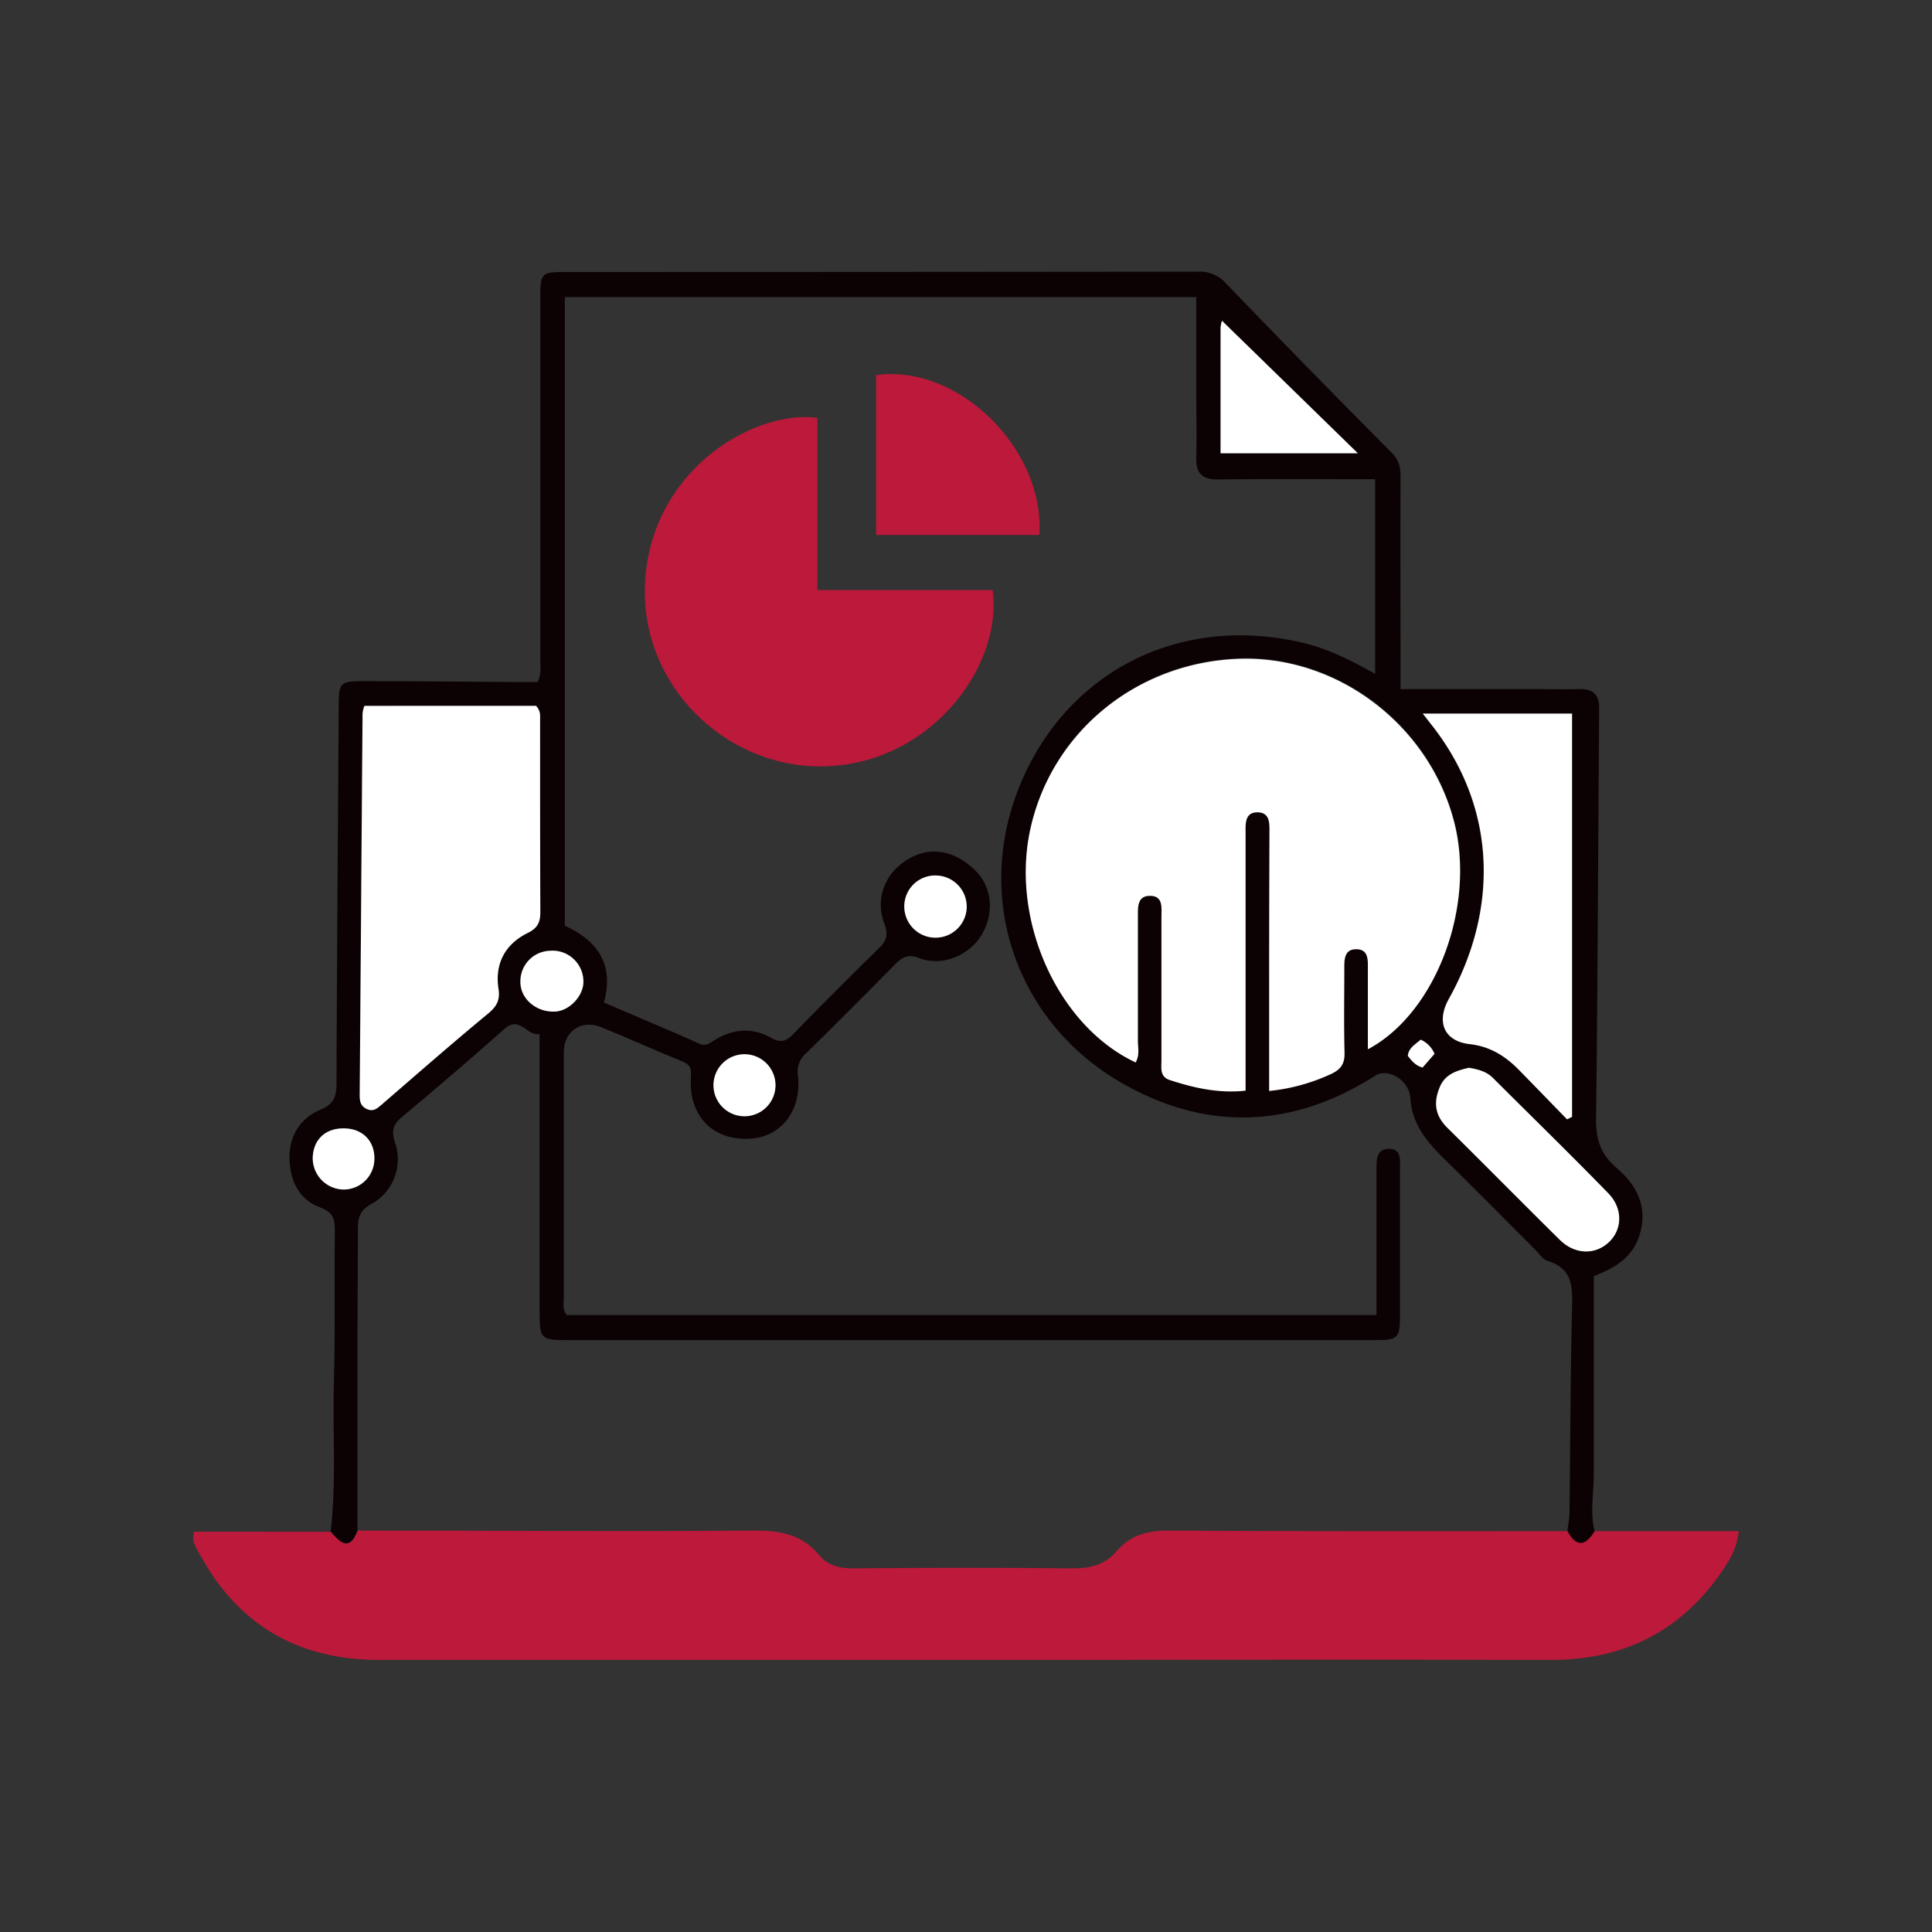
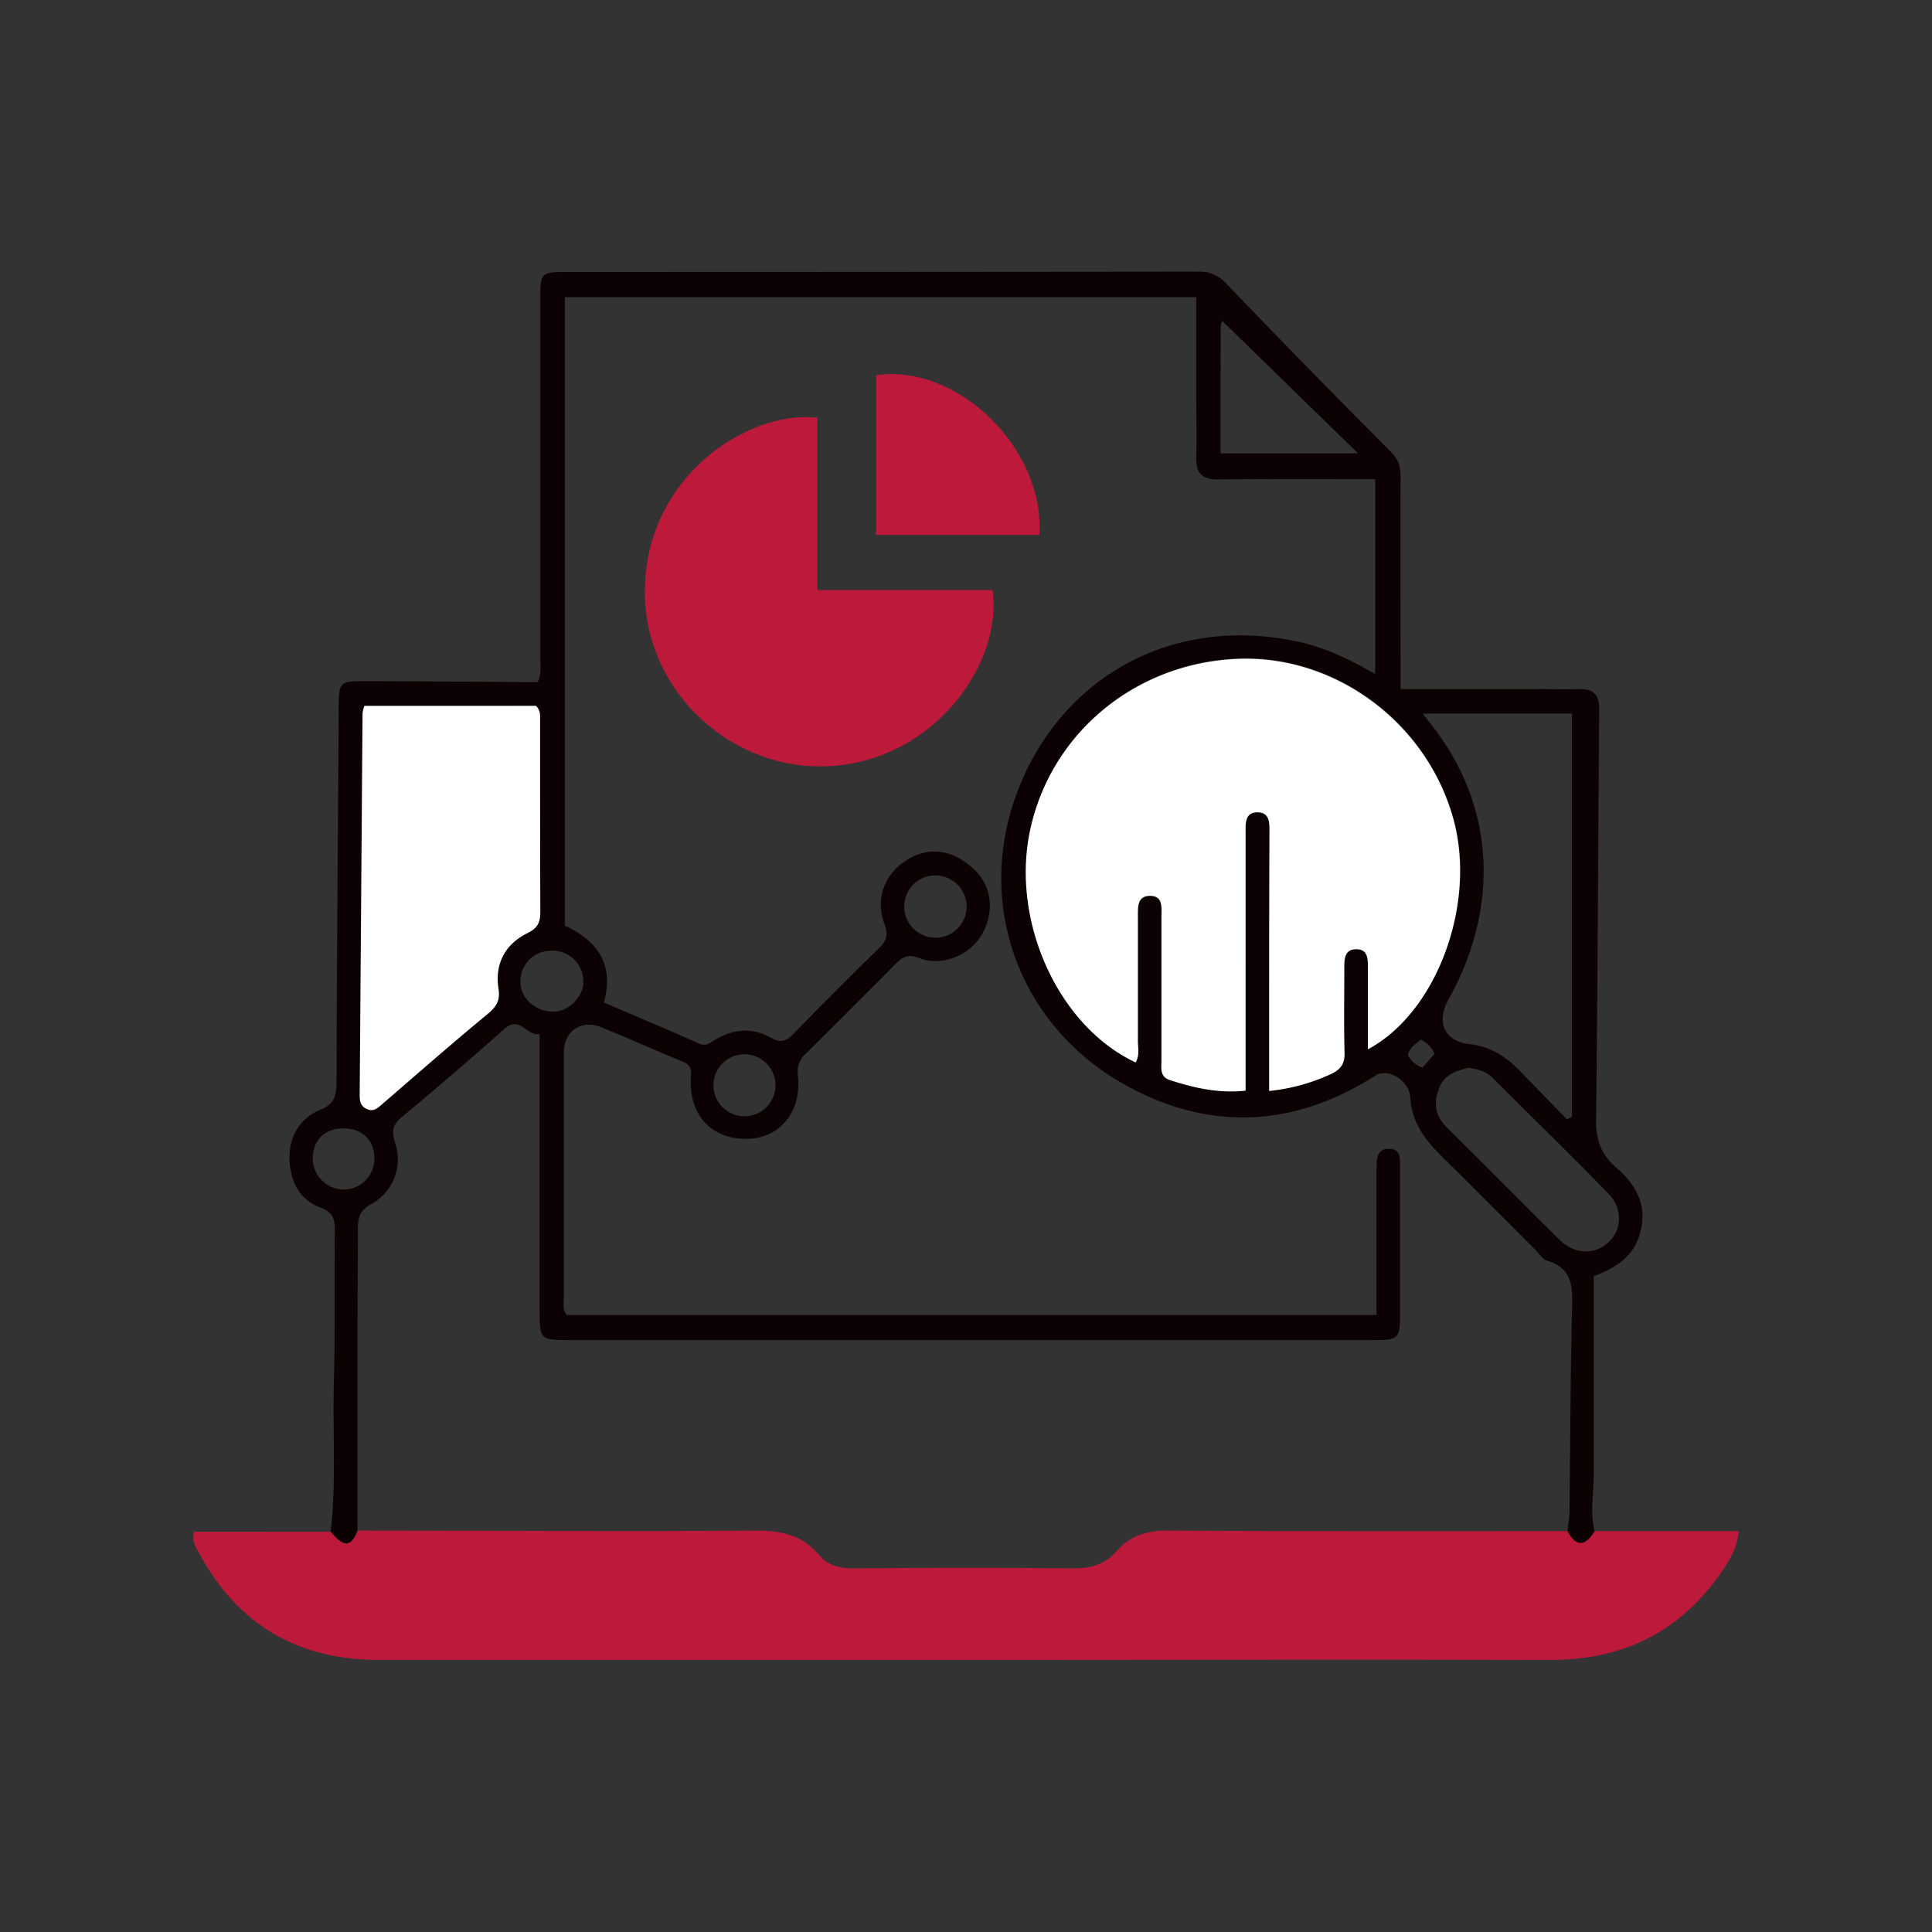
<svg xmlns="http://www.w3.org/2000/svg" width="150" height="150" viewBox="0 0 150 150" fill="none">
  <rect x="0" y="0" width="150" height="150" fill="#333333" stroke="none" />
  <g clip-path="url(#clip0_475_6781)">
    <path d="M25.67 118.922c.452-3.846.145-7.711.25-11.57.106-3.911.04-7.829.075-11.75 0-.88-.062-1.455-1.129-1.854-1.648-.597-2.359-2.09-2.39-3.81-.03-1.719.81-3.122 2.412-3.787 1.014-.417 1.218-.986 1.237-1.973.03-9.736.108-19.479.173-29.209 0-2.025.068-2.093 2.084-2.084 3.914 0 7.825.043 11.749.065h1.617c.31-.668.198-1.237.201-1.8V23.172c0-1.976.068-2.053 1.951-2.053 16.383 0 32.77-.01 49.161-.028a2.714 2.714 0 012.146.928 1006.41 1006.41 0 0012.853 13.134c.585.587.683 1.178.68 1.93-.024 4.946 0 9.893 0 14.84V53.5h10.436c1.131 0 2.266.028 3.401 0 1.134-.028 1.589.415 1.583 1.546-.084 10.612-.112 21.223-.241 31.847-.019 1.577.374 2.73 1.573 3.766 1.509 1.295 2.434 2.894 1.856 5.037-.47 1.784-1.76 2.683-3.606 3.385v15.37c0 1.484-.309 2.978.071 4.456-.705 1.134-1.413 1.317-2.121 0 .056-.511.158-1.018.164-1.528.065-5.204.068-10.407.192-15.608.04-1.7.161-3.268-1.92-3.886-.353-.105-.618-.535-.903-.826-2.331-2.331-4.638-4.678-7-6.988-1.376-1.354-2.591-2.702-2.727-4.826-.09-1.422-1.769-2.34-2.709-1.74-6.335 4.053-12.924 4.346-19.432.729-8.444-4.694-11.858-14.51-8.104-23.43 3.611-8.587 12.191-13.116 21.77-10.93 2.004.457 3.831 1.366 5.745 2.448V37.206c-4.125 0-8.141-.03-12.154.019-1.278.018-1.775-.47-1.738-1.726.05-1.648 0-3.296 0-4.947v-7.485h-49.02v48.802c2.49 1.147 3.853 2.96 3.034 5.968 2.473 1.066 4.947 2.09 7.377 3.181.492.223.745.031 1.098-.195 1.453-.927 2.983-1.112 4.517-.24.714.404 1.163.272 1.716-.31 2.19-2.25 4.407-4.473 6.654-6.666.618-.59.711-1.085.411-1.883-.723-1.905 0-3.856 1.728-4.947 1.729-1.091 3.624-.841 5.306.785 1.308 1.265 1.528 3.256.55 4.963-.949 1.654-3.091 2.557-4.9 1.855-.881-.337-1.311-.053-1.855.498a775.373 775.373 0 01-6.883 6.882 1.856 1.856 0 00-.658 1.732c.309 2.85-1.42 4.913-3.983 4.928-2.764.019-4.505-1.876-4.329-4.798.038-.6 0-.928-.618-1.194-2.118-.865-4.208-1.805-6.329-2.668-1.546-.637-2.916.29-2.916 1.945v19.015c0 .445-.142.928.232 1.376h62.862v-11.27c0-.755-.022-1.611.927-1.633 1.055-.021.897.928.9 1.62v10.977c0 2.21-.046 2.257-2.245 2.257H44.305c-2.396 0-2.412-.022-2.412-2.427V80.285c-1.005.19-1.511-1.484-2.739-.392a335.222 335.222 0 01-7.962 6.842c-.705.59-.8 1.092-.522 1.976a3.966 3.966 0 01-1.855 4.78c-.928.504-1.03 1.122-1.027 1.982 0 2.628-.028 5.256-.03 7.884v15.46c-.613 1.676-1.346.965-2.088.105zm62.503-36.435c.31-.578.186-1.1.186-1.599v-9.733c0-.733-.056-1.623.927-1.636 1.055-.015.9.928.903 1.624v11.13c0 .619-.142 1.287.655 1.547 1.856.6 3.726 1.048 5.875.822V64.659c0-.708-.124-1.642.928-1.63 1.05.013.927.91.927 1.64 0 3.864-.007 7.728-.021 11.59v8.405a14.992 14.992 0 004.804-1.317c.758-.356 1.067-.795 1.045-1.648-.058-2.165-.018-4.33-.018-6.493 0-.687-.022-1.506.875-1.546 1.036-.031.958.853.958 1.583v6.184c5.319-2.83 8.395-11.153 6.685-17.692-1.963-7.501-9.044-12.869-16.65-12.625-7.983.26-14.637 5.708-16.26 13.314-1.518 7.08 2.155 15.23 8.181 18.063zM28.29 54.805a2.61 2.61 0 00-.152.588 48400.4 48400.4 0 00-.219 29.515c0 .48.022.927.538 1.172.516.244.85-.068 1.215-.38 2.72-2.35 5.433-4.716 8.2-7.013.665-.553.958-1.03.82-1.936-.31-1.938.512-3.45 2.26-4.328.785-.387.995-.832.989-1.657-.037-4.948-.016-9.895-.022-14.842 0-.349.08-.723-.31-1.137l-13.319.018zm82.167.6l.665.85c5.157 6.533 5.185 14.44 1.358 21.303-.981 1.754-.399 3.272 1.614 3.507 1.595.182 2.782.927 3.855 2.028 1.237 1.265 2.474 2.541 3.71 3.812l.387-.195V55.405h-11.589zm3.584 27.496c-.928.223-1.855.48-2.291 1.546-.476 1.166-.346 2.165.587 3.092 2.931 2.894 5.822 5.828 8.754 8.722 1.181 1.166 2.782 1.185 3.855.13.996-.986 1.042-2.582-.096-3.747-2.946-3.024-5.973-5.968-8.966-8.967-.495-.5-1.135-.652-1.837-.776h-.006zM94.765 35.193h10.664c-3.664-3.577-7.084-6.91-10.55-10.29-.055.17-.091.345-.108.523-.006 3.228-.006 6.456-.006 9.767zm-49.47 40.993a2.402 2.402 0 00-2.629-2.366 2.365 2.365 0 00-2.26 2.424c0 1.308 1.237 2.372 2.706 2.291 1.122-.061 2.216-1.24 2.182-2.35zm14.909 7.974a2.406 2.406 0 10-4.809.198 2.406 2.406 0 004.809-.198zm12.51-16.186a2.396 2.396 0 00-2.508 2.365 2.424 2.424 0 004.845.154 2.424 2.424 0 00-2.334-2.52h-.004zM26.82 87.61c-1.484-.065-2.473.795-2.541 2.22a2.437 2.437 0 002.328 2.523 2.384 2.384 0 002.452-2.232c.096-1.432-.816-2.452-2.236-2.51h-.003zm84.555-5.79a2.096 2.096 0 00-1.07-1.102c-.414.368-.928.619-.999 1.262.309.365.563.739 1.144.903l.925-1.064z" fill="#0C0204" />
    <path d="M25.67 118.922c.742.86 1.475 1.571 2.109-.09 10.296 0 20.589.087 30.882 0 1.991 0 3.627.334 4.916 1.883.717.863 1.636 1.061 2.743 1.052 5.611-.05 11.223-.065 16.832 0 1.431.018 2.61-.235 3.562-1.355 1.07-1.255 2.436-1.592 4.1-1.58 10.293.075 20.589.041 30.885.044.708 1.314 1.416 1.131 2.121 0H135c-.145 1.459-.85 2.473-1.546 3.463-3.209 4.48-7.603 6.554-13.11 6.539-14.426-.043-28.856 0-43.286 0H29.442c-6.295 0-10.964-2.709-13.96-8.252-.256-.476-.64-.953-.405-1.704H25.67z" fill="#BD193A" />
    <path d="M88.173 82.487c-6.026-2.823-9.7-10.982-8.197-18.023 1.624-7.606 8.277-13.054 16.26-13.313 7.607-.245 14.687 5.123 16.651 12.624 1.709 6.54-1.367 14.863-6.685 17.692v-6.184c0-.73.077-1.614-.959-1.583-.896.028-.875.847-.875 1.546 0 2.164-.04 4.329.019 6.493.022.853-.288 1.292-1.045 1.648a14.992 14.992 0 01-4.805 1.317V76.3c0-3.863.007-7.727.022-11.591 0-.73.077-1.63-.928-1.64-1.005-.008-.927.928-.927 1.63V84.68c-2.134.226-4.02-.222-5.875-.822-.798-.26-.655-.928-.655-1.546V71.18c0-.699.151-1.639-.903-1.623-.99 0-.928.903-.928 1.635v9.734c.016.46.142.983-.17 1.561zM28.289 54.805h13.332c.377.414.31.789.31 1.138 0 4.947 0 9.894.021 14.841 0 .826-.204 1.27-.99 1.657-1.746.863-2.556 2.375-2.26 4.33.14.905-.154 1.381-.819 1.935-2.783 2.297-5.479 4.662-8.2 7.012-.364.31-.677.637-1.215.38-.538-.256-.54-.692-.538-1.171.075-9.839.148-19.677.22-29.516a2.61 2.61 0 01.139-.606z" fill="#fff" />
-     <path d="M110.463 55.405h11.591v31.306l-.386.194c-1.237-1.27-2.474-2.547-3.711-3.812-1.063-1.088-2.26-1.855-3.855-2.028-2.013-.235-2.594-1.753-1.614-3.507 3.828-6.864 3.8-14.77-1.357-21.303l-.668-.85zm3.583 27.496c.702.124 1.342.276 1.855.78 2.987 2.983 6.014 5.927 8.967 8.966 1.138 1.166 1.091 2.761.096 3.747-1.064 1.055-2.675 1.036-3.856-.13-2.931-2.893-5.822-5.828-8.753-8.722-.928-.927-1.064-1.923-.588-3.092.418-1.07 1.345-1.326 2.279-1.549zM94.765 35.193v-9.767c.017-.178.053-.353.108-.523 3.466 3.38 6.886 6.713 10.55 10.29H94.765zM45.294 76.186c.031 1.11-1.063 2.288-2.182 2.35-1.457.08-2.715-.984-2.706-2.291a2.365 2.365 0 012.26-2.425 2.4 2.4 0 012.629 2.366zm14.913 7.974a2.407 2.407 0 11-4.81.197 2.407 2.407 0 014.81-.197zm12.51-16.186a2.424 2.424 0 012.337 2.52 2.424 2.424 0 11-4.642-1.088 2.399 2.399 0 012.305-1.432zM26.823 87.61c1.42.06 2.332 1.08 2.239 2.511a2.384 2.384 0 01-2.452 2.232 2.437 2.437 0 01-2.328-2.523c.074-1.425 1.057-2.285 2.541-2.22zm84.552-5.79l-.928 1.063c-.581-.164-.847-.538-1.144-.903.056-.618.585-.894.999-1.261.484.217.868.61 1.073 1.1z" fill="#fff" />
    <path d="M63.463 32.435v13.379h13.604c.788 5.692-4.483 13.153-12.547 13.663-7.643.482-14.405-5.723-14.455-13.419-.058-9.072 8.083-14.263 13.398-13.623z" fill="#BD193A" />
    <path d="M80.697 41.535H68.02V29.127c6.354-.903 13.11 5.717 12.677 12.408z" fill="#BD193A" />
  </g>
  <defs>
    <clipPath id="clip0_475_6781">
      <path fill="#fff" transform="translate(15 21.113)" d="M0 0h120v107.775H0z" />
    </clipPath>
  </defs>
</svg>